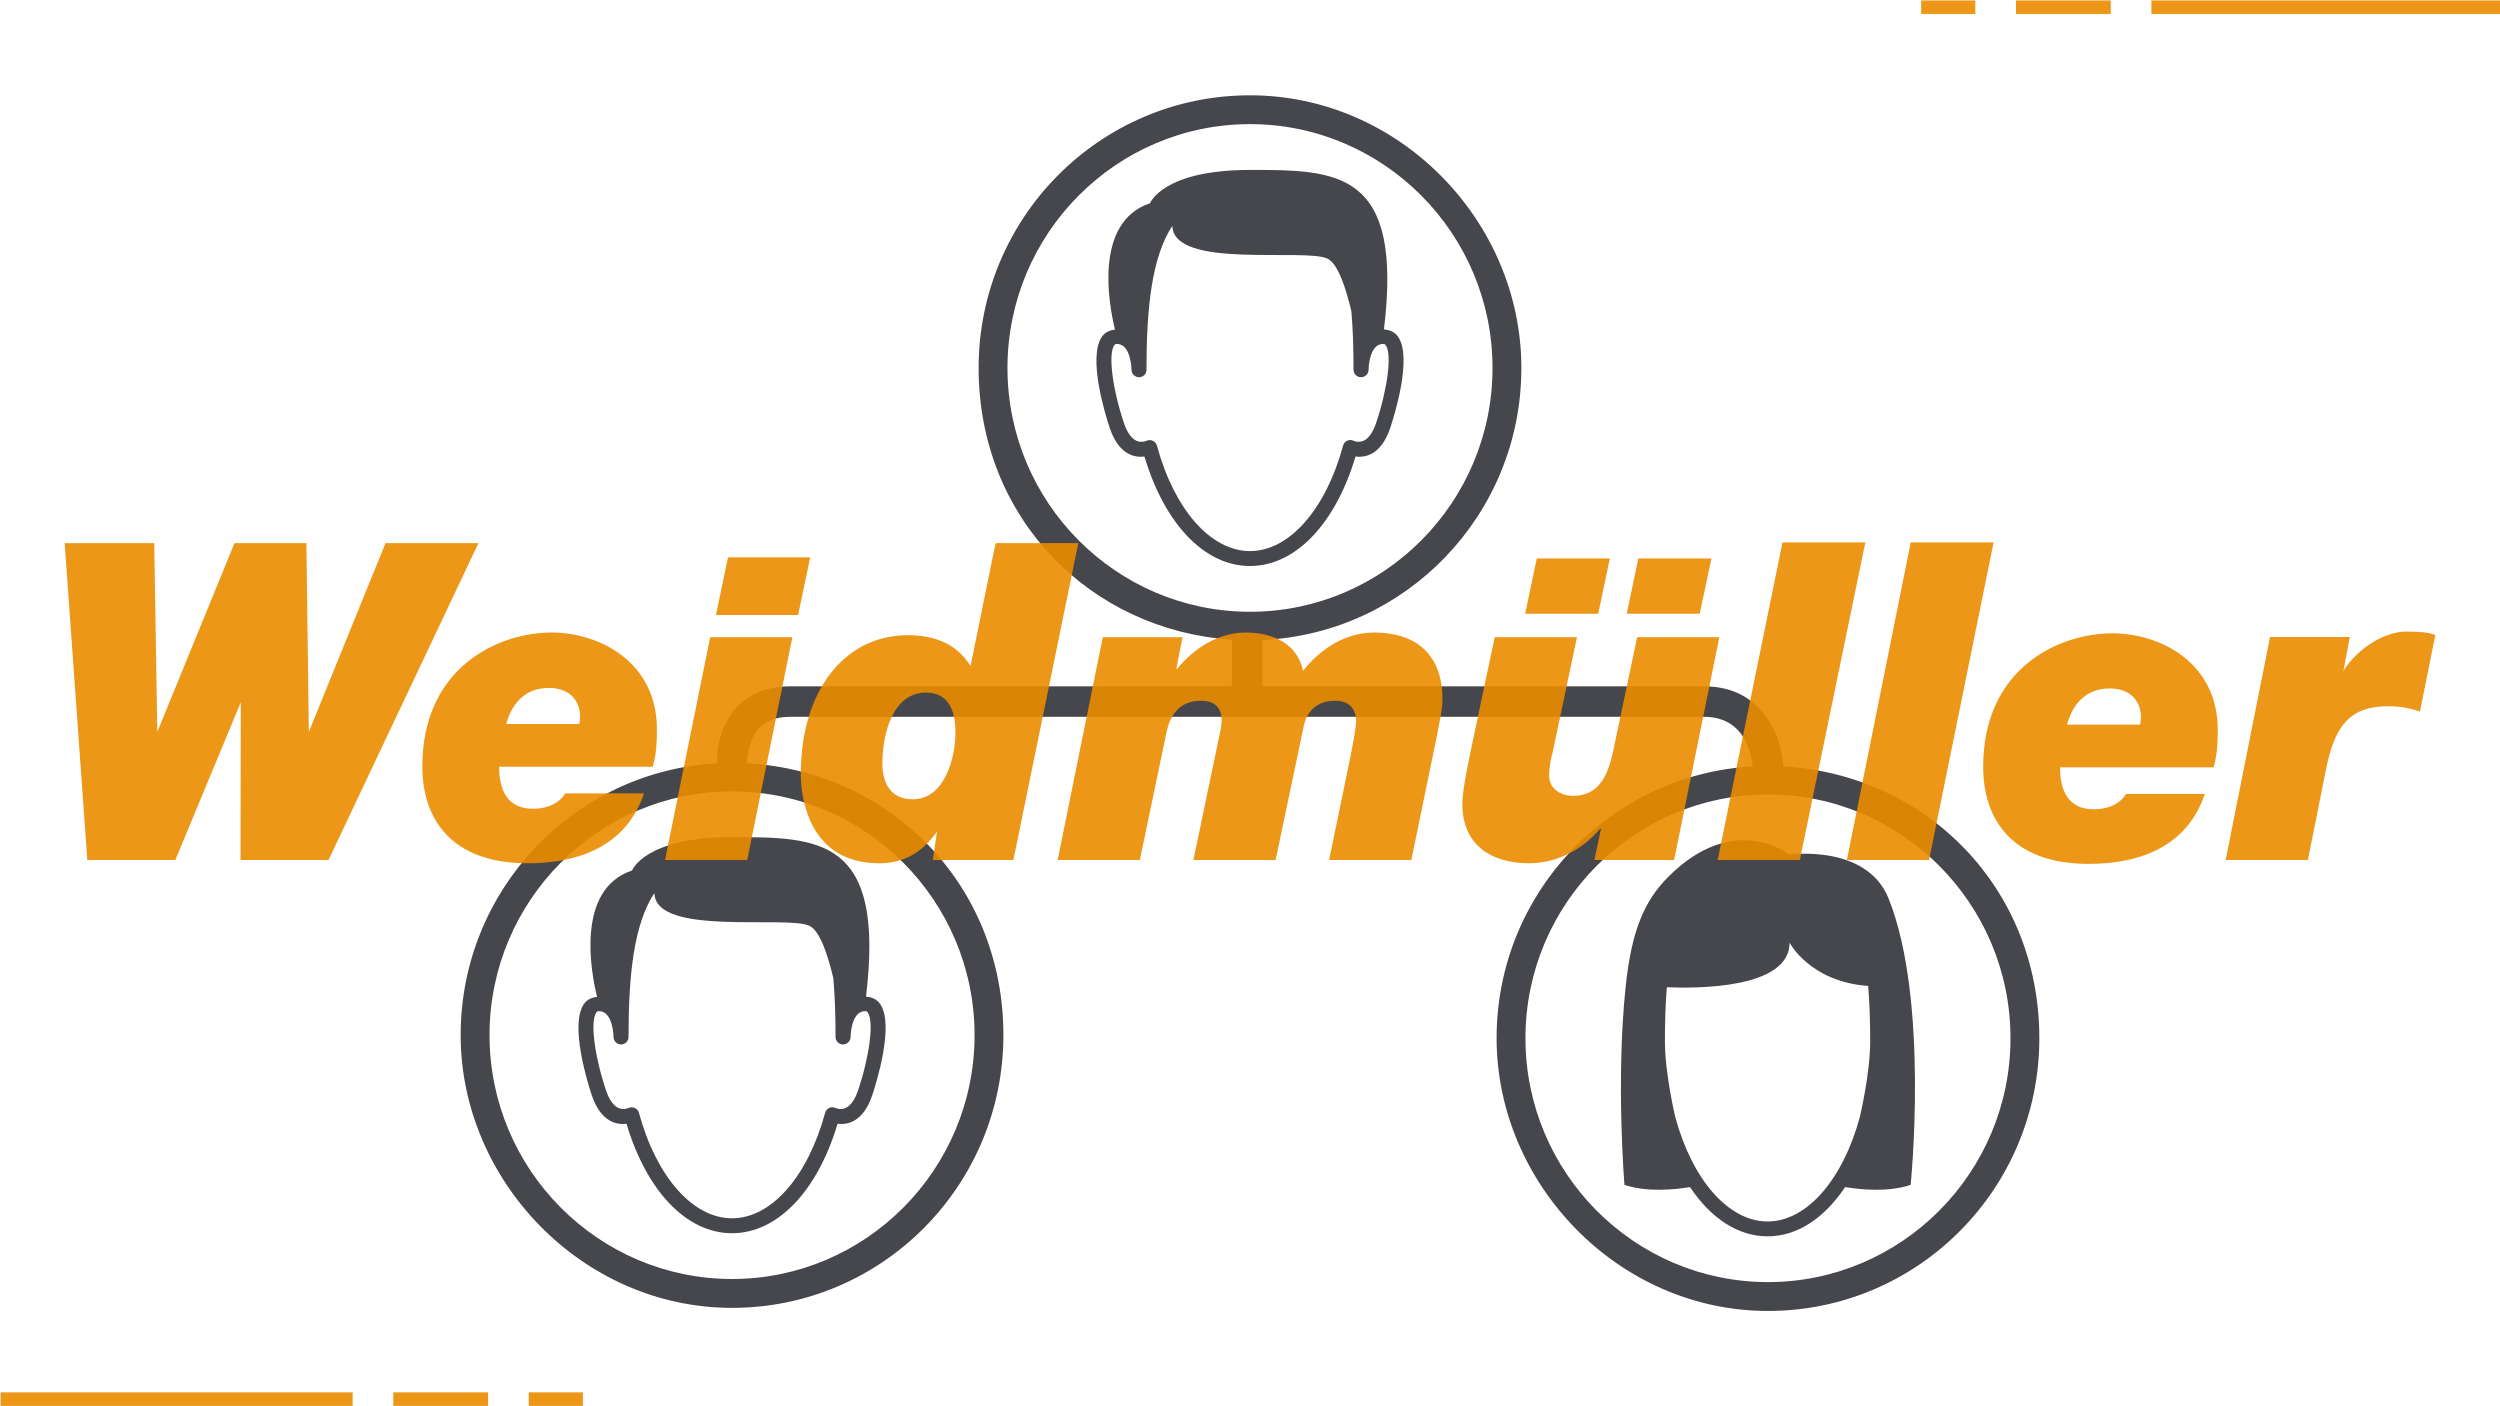
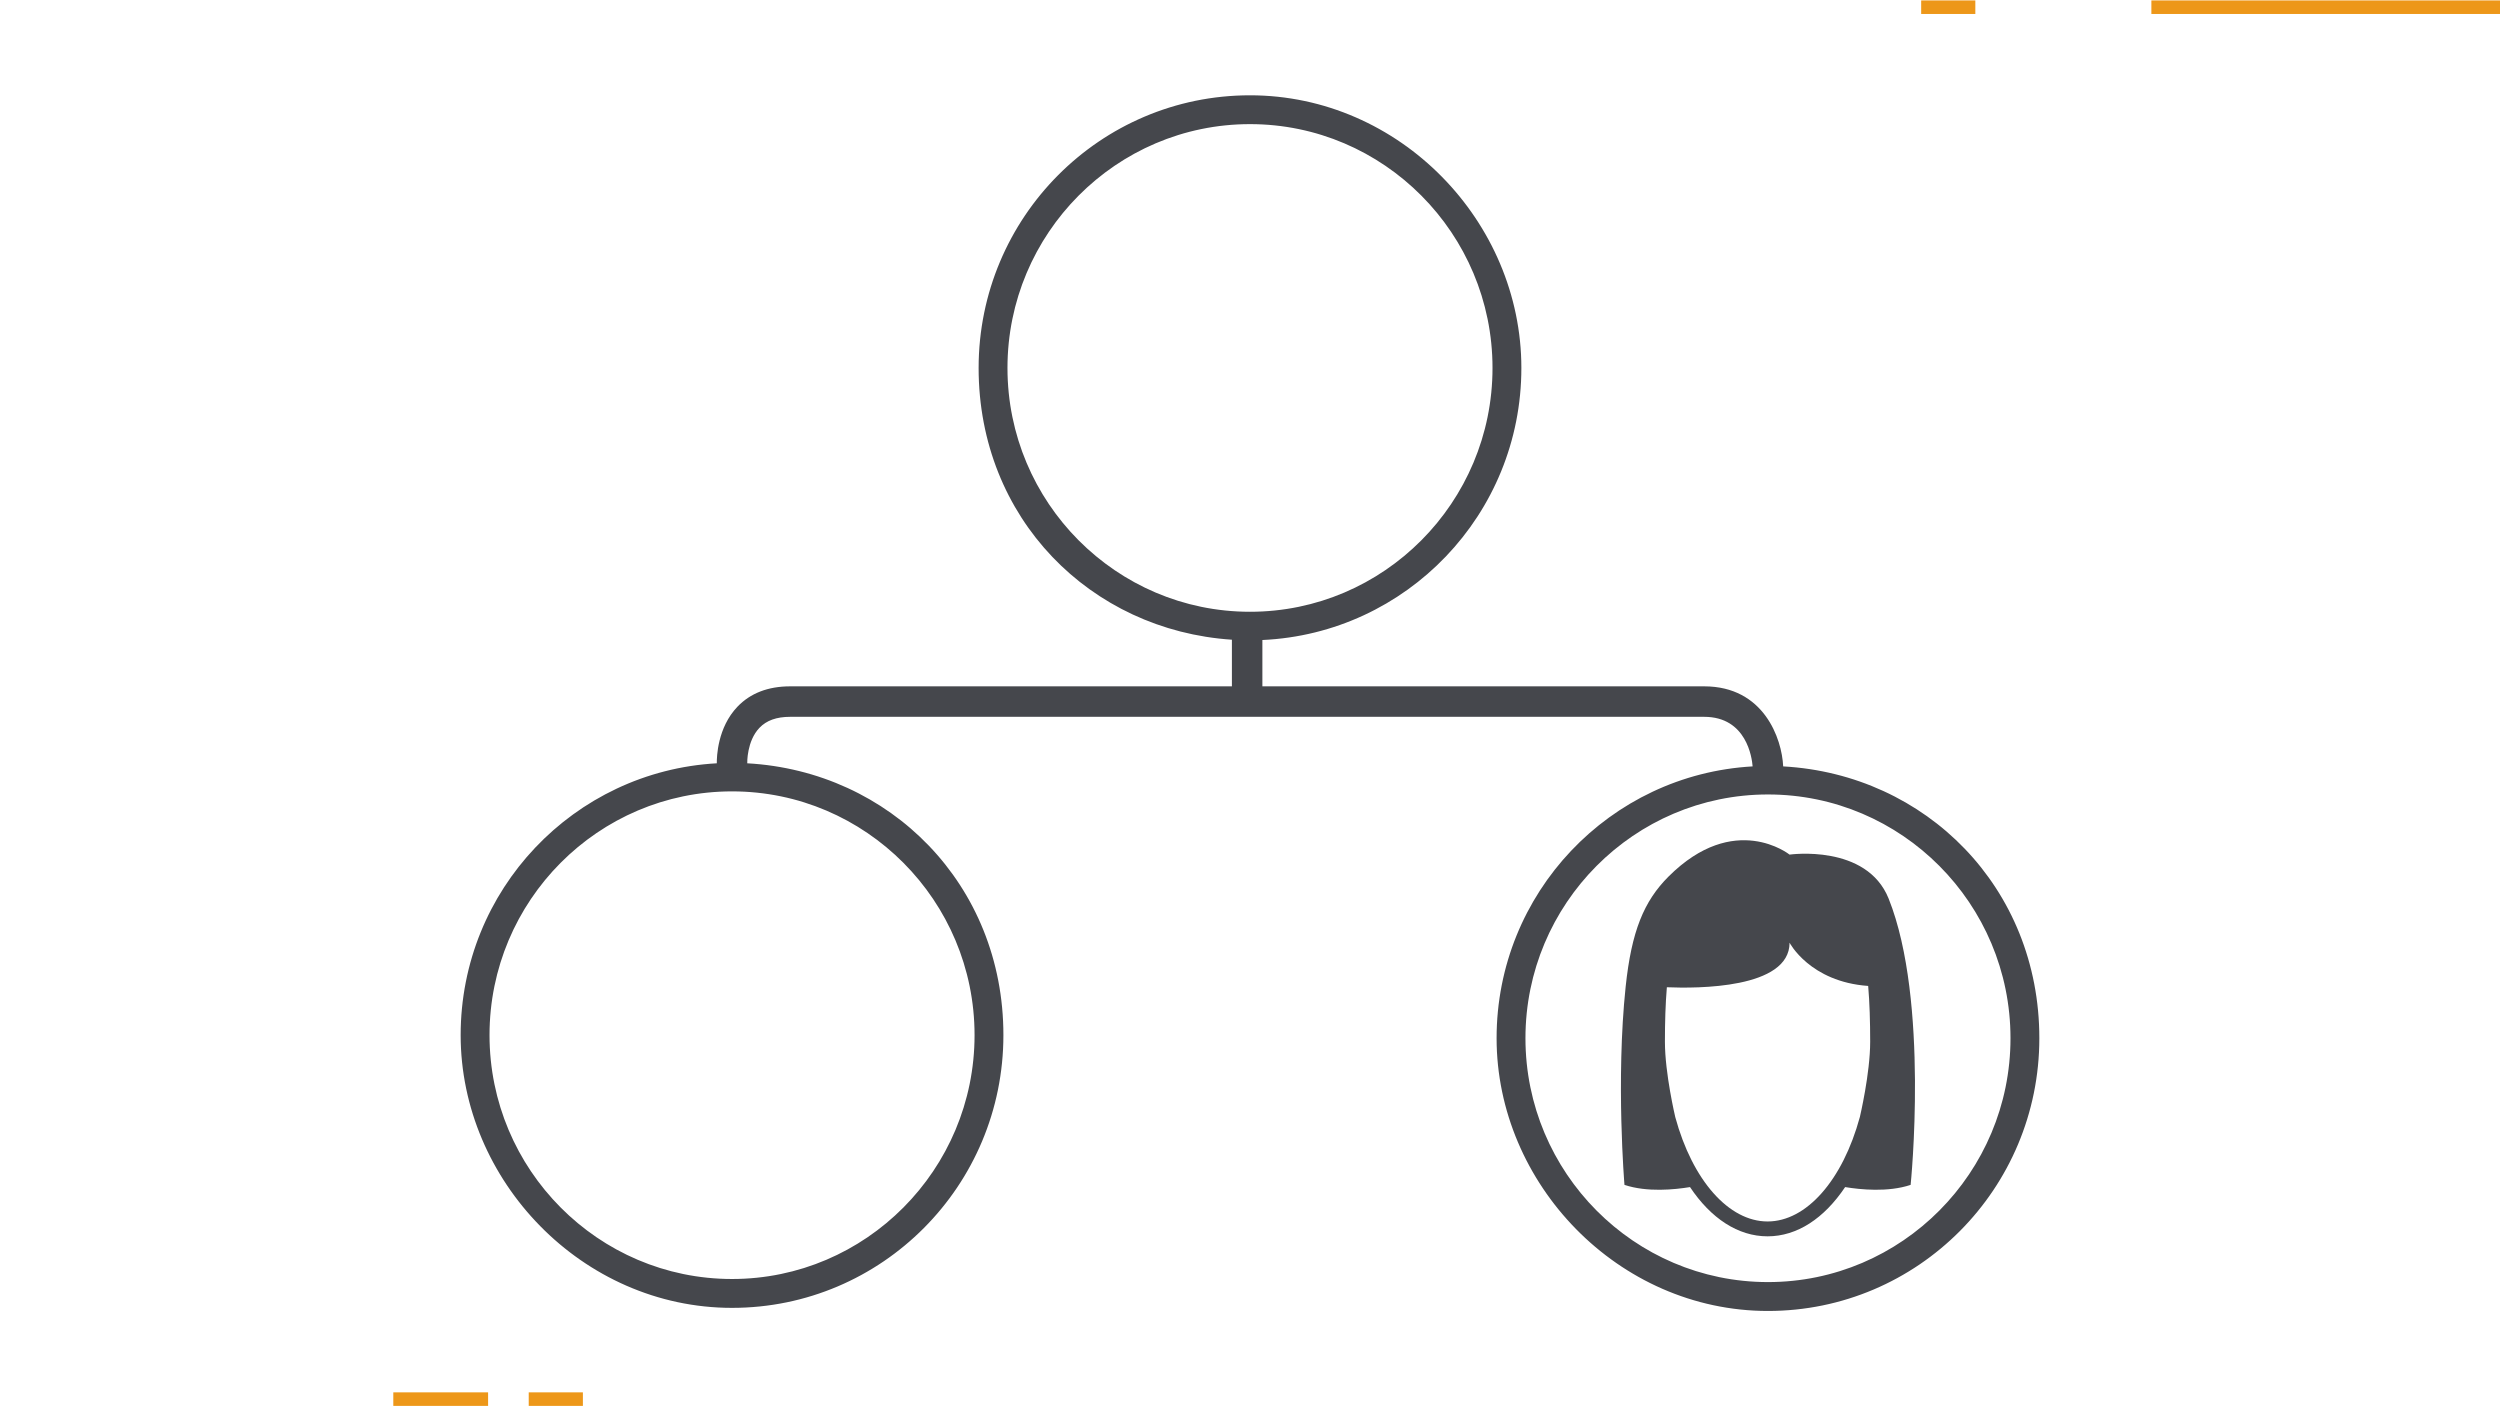
<svg xmlns="http://www.w3.org/2000/svg" id="uuid-26af65ae-3532-441e-bfce-97e7530f827e" data-name="Layer_1" viewBox="0 0 1920 1080">
  <defs>
    <style>
      .uuid-06739dab-295e-4521-a2bd-926fcc963fcd, .uuid-5914be39-af4a-4419-8482-12164daaf6f8 {
        fill: #eb8c00;
      }

      .uuid-5914be39-af4a-4419-8482-12164daaf6f8, .uuid-2bb783f2-609a-4067-a6a6-21d6dd60c0a9 {
        opacity: .9;
      }

      .uuid-cefbf9ab-c01e-4367-8fd3-95b0fe118d2f {
        fill: #45474c;
      }
    </style>
  </defs>
  <g class="uuid-2bb783f2-609a-4067-a6a6-21d6dd60c0a9">
-     <rect class="uuid-06739dab-295e-4521-a2bd-926fcc963fcd" x="130.45" y="939.33" width="10.4" height="270.4" transform="translate(-938.87 1210.18) rotate(-90)" />
    <rect class="uuid-06739dab-295e-4521-a2bd-926fcc963fcd" x="333.25" y="1038.13" width="10.4" height="72.8" transform="translate(-736.07 1412.98) rotate(-90)" />
    <rect class="uuid-06739dab-295e-4521-a2bd-926fcc963fcd" x="421.65" y="1053.73" width="10.4" height="41.6" transform="translate(-647.67 1501.38) rotate(-90)" />
  </g>
  <g class="uuid-2bb783f2-609a-4067-a6a6-21d6dd60c0a9">
    <rect class="uuid-06739dab-295e-4521-a2bd-926fcc963fcd" x="1782.25" y="-129.67" width="10.4" height="270.4" transform="translate(1781.93 1792.98) rotate(-90)" />
-     <rect class="uuid-06739dab-295e-4521-a2bd-926fcc963fcd" x="1579.45" y="-30.87" width="10.4" height="72.8" transform="translate(1579.13 1590.18) rotate(-90)" />
    <rect class="uuid-06739dab-295e-4521-a2bd-926fcc963fcd" x="1491.05" y="-15.27" width="10.4" height="41.6" transform="translate(1490.73 1501.78) rotate(-90)" />
  </g>
  <g id="uuid-b24202ad-af8b-4feb-9274-4e1e5e943e6b" data-name="organization_chart">
    <path class="uuid-cefbf9ab-c01e-4367-8fd3-95b0fe118d2f" d="M1369.48,588.58c-.95-21.32-14.84-61.47-60.67-61.47h-339.3v-35.58c110.65-5.03,198.9-96.48,198.9-208.93s-93.33-209.41-208.42-209.41-208.41,93.78-208.41,209.41,85.93,201.48,194.52,208.7v35.81h-339.3c-16.92,0-30.54,5.28-40.48,15.68-15.3,16.04-15.88,38.57-15.82,43.42-109.62,6.12-196.72,97.12-196.72,208.77s93.33,209.46,208.42,209.46,208.41-93.74,208.41-209.46-87.1-202.65-196.72-208.77c-.01-.41-.42-17,9.36-27.24,5.43-5.69,13.14-8.45,23.56-8.45h702c32.63,0,36.71,31.63,37.2,38.07-109.57,6.17-196.63,97.14-196.63,208.77s93.33,209.46,208.42,209.46,208.41-93.74,208.41-209.46-87.1-202.65-196.73-208.77ZM748.46,794.98c0,103.27-83.56,187.29-186.25,187.29s-186.26-84.02-186.26-187.29,83.56-187.2,186.26-187.2,186.25,83.98,186.25,187.2ZM773.74,282.6c0-103.24,83.56-187.27,186.25-187.27s186.26,84.02,186.26,187.27-83.56,187.24-186.26,187.24-186.25-83.98-186.25-187.24ZM1357.81,984.64c-102.71,0-186.26-84.02-186.26-187.29s83.56-187.2,186.26-187.2,186.25,83.98,186.25,187.2-83.56,187.29-186.25,187.29Z" />
    <path class="uuid-cefbf9ab-c01e-4367-8fd3-95b0fe118d2f" d="M1374.38,656.34s-42.26-33.82-93.01,16.91c-18.86,18.9-28.37,41.86-32.87,84.55-7.59,72.1-.91,152.19-.91,152.19,17.42,5.83,38.63,3.61,50.34,1.69,16.04,24.04,36.89,37.82,59.56,37.82s43.45-13.76,59.57-37.82c11.65,1.92,32.86,4.13,50.3-1.69,0,0,14.52-141.34-16.88-219.83-16.92-42.25-76.11-33.82-76.11-33.82ZM1428.4,857.77c-13.26,48.76-41.11,80.32-70.9,80.32s-57.68-31.56-70.9-80.16c-.05-.32-7.94-33.48-7.94-57.88,0-15.22.42-29.16,1.49-41.84,22.99.98,94.24,1.23,94.24-34.21,0,0,15.58,30.03,60.37,33.2,1.1,12.91,1.54,27.19,1.54,42.85,0,24.38-7.88,57.56-7.9,57.72Z" />
-     <path class="uuid-cefbf9ab-c01e-4367-8fd3-95b0fe118d2f" d="M485.44,668.52c-43.59,14.55-31.48,78.45-26.92,97.03-3.79.46-7.44,1.92-9.9,5.28-11.41,15.86,2.81,61.13,5.78,70.06,7.39,22.07,20.4,22.92,26.75,22.16,15.56,52.06,46.3,84.07,81.03,84.07s65.54-32.01,81.06-84.07c6.4.76,19.39-.11,26.73-22.16,2.98-8.94,17.25-54.2,5.81-70.06-2.65-3.63-6.58-5.12-10.7-5.39,14.82-122.21-35.69-122.51-102.9-122.51s-76.75,25.59-76.75,25.59ZM640.03,751.47c1.2,13.73,1.66,28.7,1.66,44.97v.04c.08,3.18,2.64,5.67,5.77,5.67s5.77-2.6,5.78-5.69c0-.27.19-19.9,11.25-19.9.96,0,1.42.25,1.93,1.03,4.84,6.65,1.57,32.86-7.36,59.67-2.22,6.6-6.29,14.47-13.39,14.47-2.14,0-3.78-.71-3.78-.71-1.57-.8-3.37-.84-4.98-.18-1.55.78-2.74,2.08-3.2,3.79-13.37,49.2-41.43,81.03-71.52,81.03s-58.12-31.83-71.49-81.03c-.44-1.69-1.63-2.99-3.2-3.66-.74-.43-1.57-.55-2.39-.55-.87,0-1.71.23-2.51.57-.01,0-1.67.73-3.88.73-7.05,0-11.16-7.86-13.36-14.47-8.93-26.83-12.17-53.04-7.38-59.67.55-.78,1-1.03,1.91-1.03,11.07,0,11.31,19.63,11.31,19.9,0,3.09,2.57,5.69,5.74,5.69s5.75-2.49,5.77-5.67v-.04c0-48.54,4.23-86.68,19.86-110.63.55,33.75,102.36,16.8,119.31,25.34,7.88,3.93,13.94,22.4,18.17,40.31Z" />
-     <path class="uuid-cefbf9ab-c01e-4367-8fd3-95b0fe118d2f" d="M1062.88,253.01c14.82-122.21-35.69-122.51-102.9-122.51s-76.75,25.59-76.75,25.59c-43.59,14.56-31.48,78.45-26.92,97.03-3.79.46-7.44,1.92-9.9,5.28-11.41,15.86,2.81,61.13,5.78,70.06,7.39,22.08,20.4,22.92,26.75,22.17,15.56,52.06,46.3,84.07,81.03,84.07s65.54-32.02,81.06-84.07c6.4.75,19.39-.11,26.73-22.17,2.98-8.93,17.25-54.2,5.81-70.06-2.65-3.63-6.58-5.12-10.7-5.39ZM1056.86,324.83c-2.22,6.6-6.29,14.46-13.39,14.46-2.14,0-3.78-.71-3.78-.71-1.57-.8-3.37-.85-4.98-.18-1.55.78-2.74,2.08-3.2,3.8-13.37,49.2-41.43,81.03-71.52,81.03s-58.12-31.83-71.49-81.03c-.44-1.69-1.63-3-3.2-3.66-.74-.43-1.57-.55-2.39-.55-.87,0-1.71.23-2.51.57-.01,0-1.67.73-3.88.73-7.05,0-11.16-7.86-13.36-14.46-8.93-26.83-12.17-53.04-7.38-59.67.55-.78,1-1.03,1.91-1.03,11.07,0,11.31,19.63,11.31,19.9,0,3.08,2.57,5.69,5.74,5.69s5.75-2.49,5.77-5.67v-.05c0-48.54,4.23-86.68,19.86-110.62.55,33.75,102.36,16.8,119.31,25.34,7.88,3.93,13.94,22.39,18.17,40.31,1.2,13.73,1.66,28.7,1.66,44.97v.05c.08,3.18,2.64,5.67,5.77,5.67s5.77-2.61,5.78-5.69c0-.27.19-19.9,11.25-19.9.96,0,1.42.25,1.93,1.03,4.84,6.65,1.57,32.86-7.36,59.67Z" />
  </g>
-   <path id="uuid-212d00e1-7e4f-4cb1-9b2a-56ae20bff2d9" data-name="path3099" class="uuid-5914be39-af4a-4419-8482-12164daaf6f8" d="M1368.97,416.54l-49.81,243.96h63.11l50.33-243.96h-63.63ZM1467.46,416.54l-49.07,243.96h63.13l49.58-243.96h-63.65ZM49.66,417.12l17.39,243.38h67.59l50.27-121.1-.19,121.1h67.57l115.16-243.38h-71.37l-58.9,144.96-1.85-144.96h-55.25l-59.27,144.96-2.34-144.96H49.66ZM764.79,417.12l-1.02,4.09-18.4,90.27c-11.12-17.92-28.98-23.65-48.11-23.65-49.41,0-82.26,43.7-82.26,106.49,0,20.1,7.18,68.67,60.44,68.67,19.12,0,33.32-8.73,44.15-24.34l-3.17,21.85h61.85l49.87-243.38h-63.34ZM559.11,428.01l-9.25,44.31h63.11l9.27-44.31h-63.13ZM1180.24,428.9l-8.92,42.43h56.12l8.9-42.43h-56.1ZM1258.23,428.9l-8.92,42.43h56.1l8.96-42.43h-56.14ZM1847.97,485.04c-16.24,0-36.97,12.4-48.09,29.96l-.66,3.17,5.42-28.98h-61.24l-34.11,171.3h63.15l14.38-71.87c7.31-34.76,20.72-46.22,47.49-46.22,7.98,0,16.58,1.26,24.21,4.15l11.83-58.96c-5.76-1.93-11.82-2.55-22.37-2.55h0ZM423.61,485.79c-41.15,0-99.25,26.92-99.25,102.82,0,40.16,22.07,74.38,80.75,74.38,71.41,0,85.39-42.51,89.54-53.67h-60.58c-3.2,5.74-11.16,11.8-24.88,11.8-19.76,0-25.85-14.68-25.85-32.24h117.99c2.87-10.18,3.19-19.75,3.19-28.67,0-51.97-44.27-74.42-80.91-74.42ZM956.64,485.79c-21.04,0-39.77,12.2-52.53,27.82h-.64l4.69-24.23h-61.22l-34.65,171.12h63.11l20.41-97.78c2.86-14.35,10.83-24.56,26.45-24.56,10.21,0,15.95,4.81,15.95,15.33,0,4.45-1.61,11.12-2.55,15.27l-19.13,91.74h63.13l21.68-103.17c2.55-12.14,11.48-19.17,23.92-19.17,10.2,0,16.22,5.43,16.22,15.95,0,4.78-3.15,21.02-3.8,24.25l-16.91,82.14h63.13l20.08-97.45c1.29-7.35,3.84-18.49,3.84-26.16,0-34.13-20.19-51.1-52.38-51.1-21.99,0-41.04,12.19-54.73,29.4-4.14-20.39-22.42-29.4-44.09-29.4h0ZM1622.27,486.39c-41.16,0-99.19,26.75-99.19,102.61,0,40.18,22.18,74.46,80.83,74.46,71.41,0,85.27-42.55,89.42-53.73h-60.54c-3.22,5.71-11.15,11.8-24.88,11.8-19.76,0-25.81-14.68-25.81-32.24h117.97c2.87-10.18,3.17-19.75,3.17-28.65,0-51.97-44.33-74.25-80.97-74.25h0ZM545.42,489.38l-34.69,171.12h63.13l34.69-171.12h-63.13ZM1147.94,489.38c-19.12,91.17-24.85,113.88-24.85,128.23,0,31.54,22.42,45.37,51.12,45.37,21.36,0,41.04-10.31,54.75-26.58h.63l-5.08,24.09h61.22l34.71-171.12h-63.11l-14.69,69.85c-5.09,21.05-6.36,51.99-34.75,51.99-9.23,0-18.15-5.44-18.15-15.62,0,0,0-8.61,2.57-17.2l18.8-89.02h-63.16ZM421.62,528.32c15.93,0,23.92,9.9,23.92,22.32,0,1.59-.33,3.82-.66,5.41h-56.1v-.02c4.78-17.52,15.94-27.72,32.84-27.72h0ZM1620.36,528.73c15.95,0,23.92,9.9,23.92,22.32,0,1.59-.33,3.84-.65,5.44h-56.14v-.02c4.79-17.54,15.95-27.74,32.86-27.74h0ZM711.14,531.91c16.26,0,22.63,12.09,22.63,30.6,0,19.76-8.28,51.33-32.82,51.33-16.59,0-23.28-12.14-23.28-27.12,0-23.91,8.27-54.81,33.46-54.81h0Z" />
</svg>